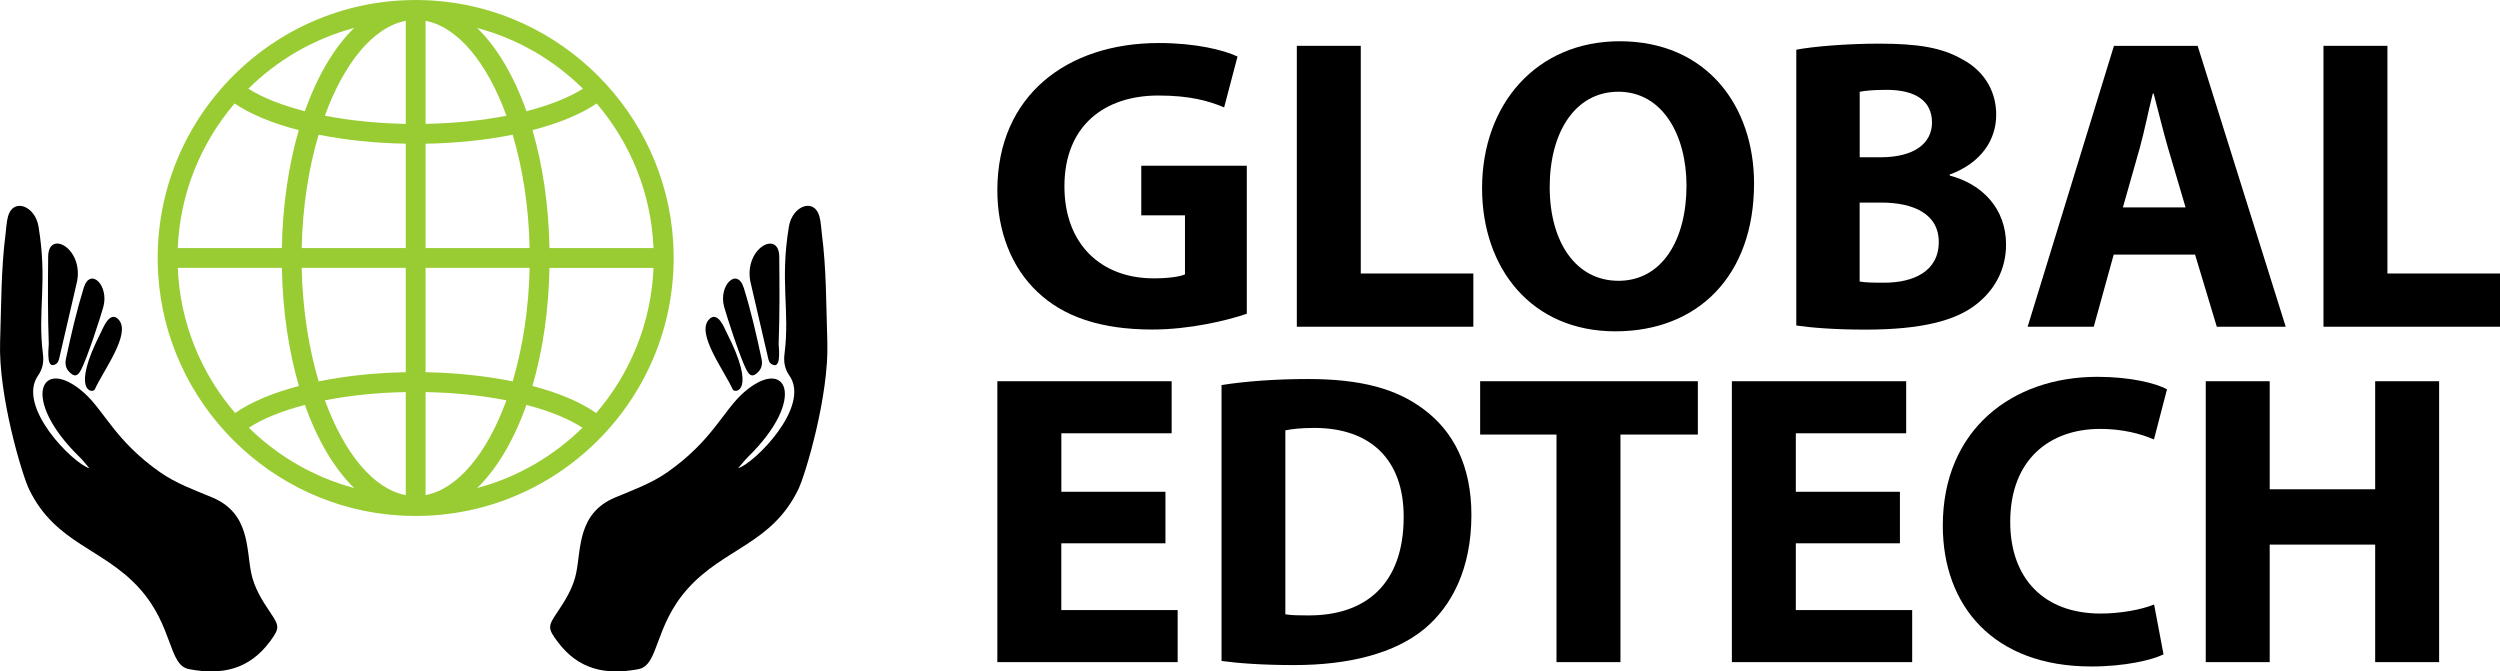
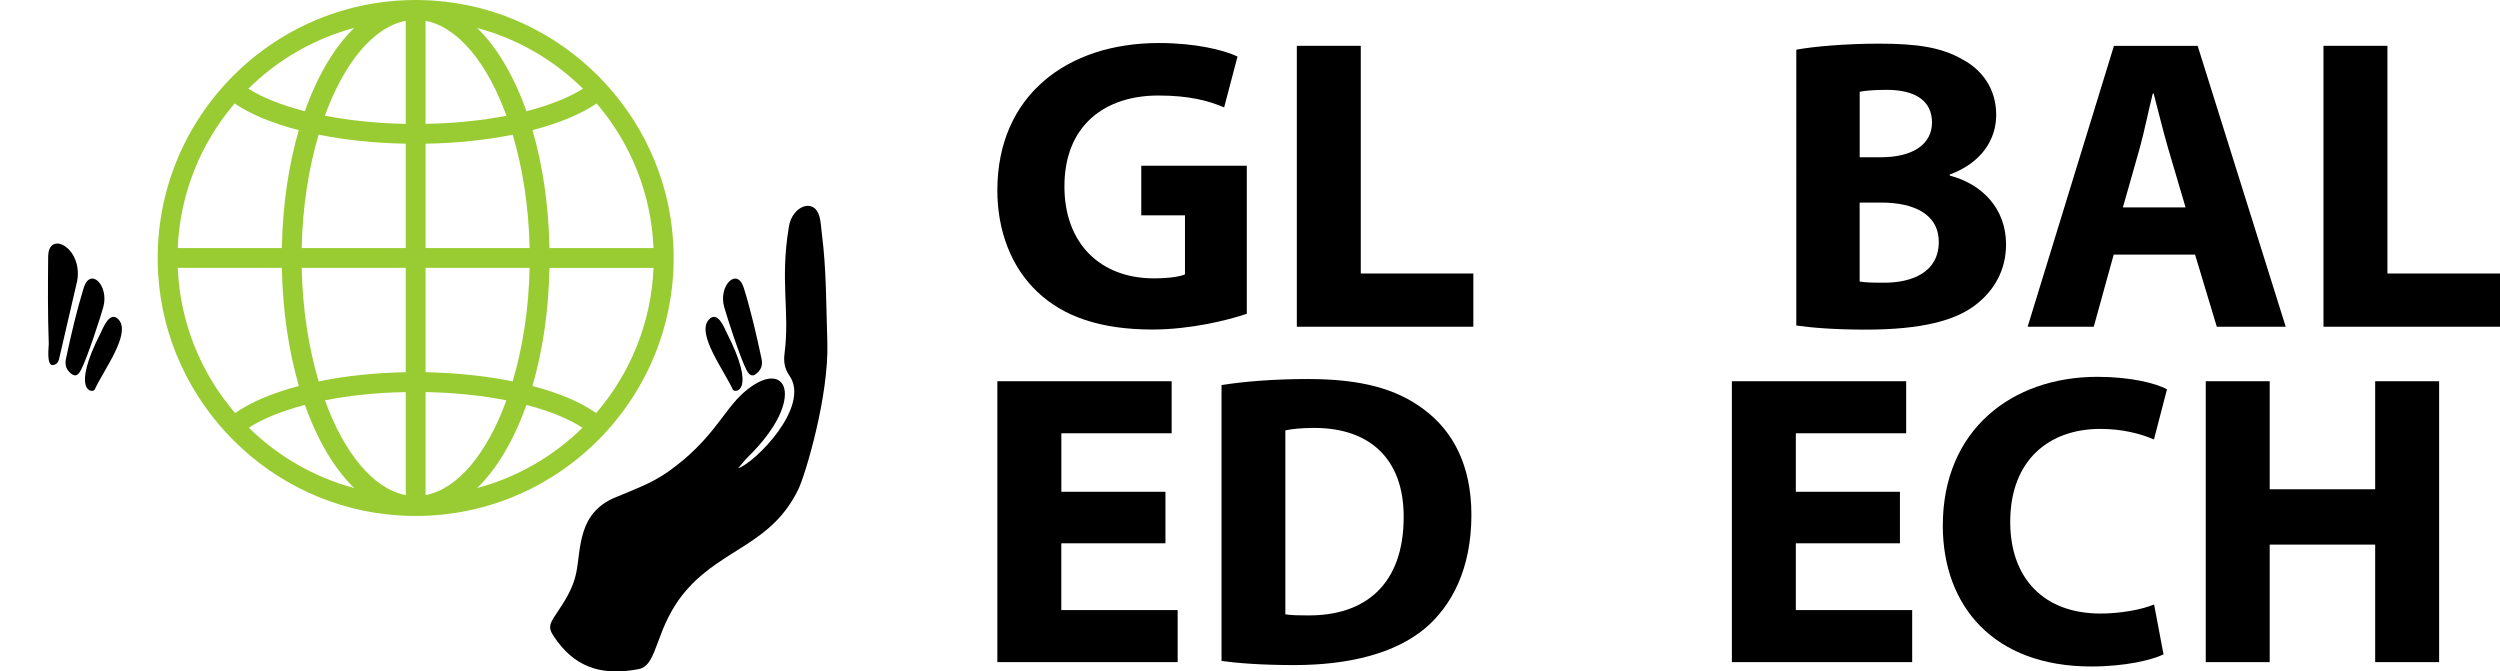
<svg xmlns="http://www.w3.org/2000/svg" id="Logo" viewBox="0 0 100 26.859">
  <defs>
    <style> .cls-1 { fill: #9c3; } </style>
  </defs>
  <g>
    <path d="M49.873,12.55c-.792.272-2.286.631-3.779.631-2.068,0-3.558-.514-4.6-1.508-1.038-.976-1.607-2.439-1.6-4.09.014-3.737,2.757-5.862,6.462-5.862,1.461,0,2.586.276,3.145.54l-.536,2.036c-.627-.268-1.389-.476-2.633-.476-2.133,0-3.755,1.191-3.755,3.634,0,2.32,1.475,3.679,3.57,3.679.579,0,1.048-.065,1.252-.159v-2.362h-1.748v-1.983h4.221v5.92Z" />
    <path d="M51.873,1.833h2.558v9.107h4.503v2.129h-7.061V1.833h0Z" />
-     <path d="M70.162,7.339c0,3.687-2.241,5.914-5.549,5.914-3.356,0-5.33-2.52-5.33-5.725,0-3.358,2.175-5.878,5.507-5.878,3.475.002,5.372,2.582,5.372,5.69ZM61.988,7.479c0,2.201,1.044,3.753,2.753,3.753,1.731,0,2.719-1.623,2.719-3.808,0-2.026-.964-3.755-2.725-3.755-1.732.002-2.747,1.625-2.747,3.81Z" />
    <path d="M71.851,1.988c.673-.129,2.02-.242,3.302-.242,1.56,0,2.518.153,3.346.631.792.419,1.349,1.185,1.349,2.215,0,.988-.583,1.919-1.858,2.389v.042c1.292.337,2.252,1.316,2.252,2.755,0,1.028-.476,1.832-1.177,2.385-.83.661-2.195,1.022-4.449,1.022-1.26,0-2.193-.081-2.764-.165V1.988h-.002ZM74.388,6.291h.83c1.355,0,2.062-.558,2.062-1.393,0-.853-.651-1.304-1.808-1.304-.56,0-.875.036-1.084.077v2.62h0ZM74.388,11.262c.246.042.55.046.98.046,1.161,0,2.183-.447,2.183-1.629,0-1.125-1.014-1.574-2.29-1.576h-.875v3.159h.002Z" />
    <path d="M84.548,10.184l-.798,2.886h-2.645l3.453-11.236h3.348l3.523,11.236h-2.757l-.869-2.886h-3.255ZM87.422,8.293l-.705-2.387c-.194-.665-.395-1.506-.57-2.163h-.036c-.167.661-.337,1.514-.518,2.167l-.677,2.385h2.504v-.002Z" />
    <path d="M92.939,1.833h2.558v9.107h4.503v2.129h-7.061V1.833Z" />
    <path d="M46.616,21.732h-4.164v2.671h4.654v2.082h-7.212v-11.236h6.972v2.082h-4.412v2.34h4.164v2.062h-.002Z" />
    <path d="M48.86,15.403c.941-.151,2.167-.242,3.449-.242,2.147,0,3.548.393,4.634,1.207,1.175.871,1.913,2.241,1.913,4.227,0,2.153-.784,3.642-1.871,4.553-1.191.984-3.013,1.455-5.219,1.455-1.33,0-2.276-.079-2.905-.165v-11.034ZM51.414,24.572c.224.042.579.044.893.044,2.318.02,3.84-1.252,3.84-3.937.006-2.334-1.371-3.562-3.57-3.562-.56,0-.935.048-1.163.097v7.359Z" />
-     <path d="M62.26,17.382h-3.054v-2.133h8.708v2.133h-3.096v9.103h-2.558v-9.103Z" />
    <path d="M75.997,21.732h-4.164v2.671h4.654v2.082h-7.212v-11.236h6.972v2.082h-4.414v2.34h4.164v2.062Z" />
    <path d="M86.541,26.175c-.458.224-1.53.484-2.891.484-3.917,0-5.938-2.431-5.938-5.634,0-3.83,2.764-5.952,6.182-5.952,1.33,0,2.342.258,2.786.498l-.522,2.008c-.508-.22-1.236-.423-2.149-.423-2.018,0-3.6,1.222-3.6,3.719,0,2.252,1.338,3.667,3.616,3.667.784,0,1.631-.153,2.139-.363l.377,1.994Z" />
    <path d="M90.788,15.249v4.322h4.219v-4.322h2.558v11.236h-2.558v-4.701h-4.219v4.701h-2.558v-11.236h2.558Z" />
  </g>
  <path d="M29.522,18.73c.647-.191,2.927-2.465,2.052-3.709-.194-.276-.232-.562-.194-.861.222-1.727-.191-2.886.177-5.102.137-.828,1.012-1.155,1.219-.405.062.226.067.456.097.687.187,1.439.171,2.886.22,4.332.073,2.157-.881,5.325-1.159,5.898-1.06,2.193-2.967,2.348-4.426,3.977-1.349,1.508-1.145,3.062-1.969,3.219-1.316.25-2.407.018-3.241-1.105-.383-.516-.387-.609-.03-1.135.337-.498.657-1.004.78-1.607.2-.978.054-2.391,1.558-3.02.712-.298,1.445-.56,2.092-1.012,1.808-1.27,2.229-2.467,3.056-3.191,1.707-1.492,2.554.246.169,2.578-.143.143-.266.306-.401.458h0Z" />
-   <path d="M30.971,14.606c-.129-.022-.204-.107-.234-.23,0,0-.726-3.122-.726-3.13-.242-1.326,1.149-2.062,1.159-.98.012,1.167.018,2.334-.024,3.501-.002.073.109.887-.175.839h0Z" />
  <path d="M29.752,11.516c.288.927.504,1.871.706,2.818.044.202.026.385-.131.546-.2.204-.327.179-.462-.073-.256-.476-.808-2.197-.899-2.532-.236-.857.522-1.607.786-.758h0Z" />
  <path d="M29.062,13.296c1.232,2.403.321,2.443.248,2.284-.351-.772-1.453-2.219-.966-2.784.359-.417.645.357.718.5h0Z" />
-   <path d="M3.173,18.273c-2.385-2.332-1.54-4.07.169-2.578.828.722,1.248,1.921,3.056,3.191.647.454,1.379.714,2.092,1.012,1.504.629,1.359,2.042,1.558,3.02.123.603.443,1.109.78,1.607.357.526.353.617-.03,1.135-.834,1.123-1.923,1.357-3.241,1.105-.826-.157-.619-1.711-1.969-3.219-1.459-1.629-3.366-1.784-4.426-3.977C.885,18.996-.069,15.828.004,13.673c.05-1.447.034-2.893.22-4.332.03-.228.036-.46.097-.687.206-.75,1.082-.423,1.219.405.369,2.217-.044,3.376.177,5.102.038.298,0,.585-.194.861-.875,1.246,1.403,3.519,2.052,3.709-.133-.155-.256-.318-.401-.458h0Z" />
-   <path d="M1.951,13.764c-.042-1.167-.036-2.334-.024-3.501.01-1.082,1.401-.345,1.159.98-.002.008-.726,3.13-.726,3.13-.03.123-.105.208-.234.23-.282.05-.171-.764-.175-.839h0Z" />
+   <path d="M1.951,13.764c-.042-1.167-.036-2.334-.024-3.501.01-1.082,1.401-.345,1.159.98-.002.008-.726,3.13-.726,3.13-.03.123-.105.208-.234.23-.282.05-.171-.764-.175-.839Z" />
  <path d="M4.134,12.274c-.091.337-.643,2.056-.899,2.532-.135.252-.262.278-.462.073-.157-.161-.175-.341-.131-.546.202-.949.421-1.891.706-2.818.262-.847,1.02-.099.786.758h0Z" />
  <path d="M4.755,12.796c.486.568-.615,2.012-.966,2.784-.071.159-.984.119.248-2.284.073-.143.359-.917.718-.5h0Z" />
  <path class="cls-1" d="M17.301.022C11.08-.375,5.932,4.773,6.329,10.994c.329,5.142,4.481,9.296,9.623,9.623,6.22.397,11.369-4.751,10.973-10.973C26.597,4.503,22.443.349,17.301.022ZM21.298,15.439c.405-1.395.649-2.999.681-4.723h4.162c-.091,2.213-.941,4.231-2.294,5.805-.619-.435-1.488-.804-2.548-1.082ZM9.405,16.521c-1.353-1.574-2.203-3.592-2.294-5.805h4.164c.032,1.725.274,3.33.681,4.723-1.06.28-1.929.647-2.55,1.082ZM11.951,5.205c-.405,1.393-.645,2.995-.677,4.717h-4.164c.091-2.201.933-4.211,2.274-5.783.633.429,1.506.792,2.566,1.066ZM16.23,9.922h-4.162c.034-1.643.278-3.193.677-4.535,1.074.216,2.262.339,3.485.361v4.173ZM16.23,10.716v4.173c-1.224.022-2.415.147-3.483.367-.401-1.344-.645-2.895-.679-4.541h4.162ZM17.023,10.716h4.162c-.034,1.645-.28,3.197-.679,4.539-1.07-.218-2.258-.343-3.483-.367v-4.172ZM17.023,9.922v-4.173c1.222-.022,2.411-.145,3.485-.361.399,1.342.643,2.891.677,4.535.002,0-4.162,0-4.162,0ZM17.023,4.955V.833c1.304.248,2.471,1.695,3.235,3.796-.998.194-2.1.306-3.235.325ZM16.23.833v4.122c-1.133-.022-2.237-.133-3.235-.327.764-2.1,1.931-3.546,3.235-3.794ZM16.23,15.683v4.122c-1.302-.248-2.469-1.693-3.233-3.792.994-.196,2.096-.31,3.233-.329ZM17.023,19.805v-4.122c1.135.022,2.239.133,3.233.331-.764,2.098-1.929,3.542-3.233,3.79ZM21.979,9.922c-.032-1.723-.274-3.324-.679-4.717,1.06-.276,1.935-.637,2.566-1.066,1.342,1.572,2.185,3.58,2.274,5.783h-4.162ZM23.318,3.548c-.556.351-1.334.663-2.26.901-.498-1.409-1.175-2.554-1.971-3.33,1.621.433,3.072,1.282,4.231,2.429ZM12.195,4.449c-.927-.238-1.705-.548-2.26-.901,1.159-1.147,2.61-1.996,4.231-2.431-.798.778-1.473,1.923-1.971,3.332ZM9.954,17.11c.544-.357,1.316-.673,2.243-.913.498,1.405,1.173,2.548,1.969,3.324-1.611-.433-3.054-1.276-4.211-2.411ZM21.056,16.197c.927.24,1.699.556,2.243.913-1.157,1.135-2.6,1.981-4.211,2.411.796-.776,1.471-1.919,1.969-3.324Z" />
</svg>